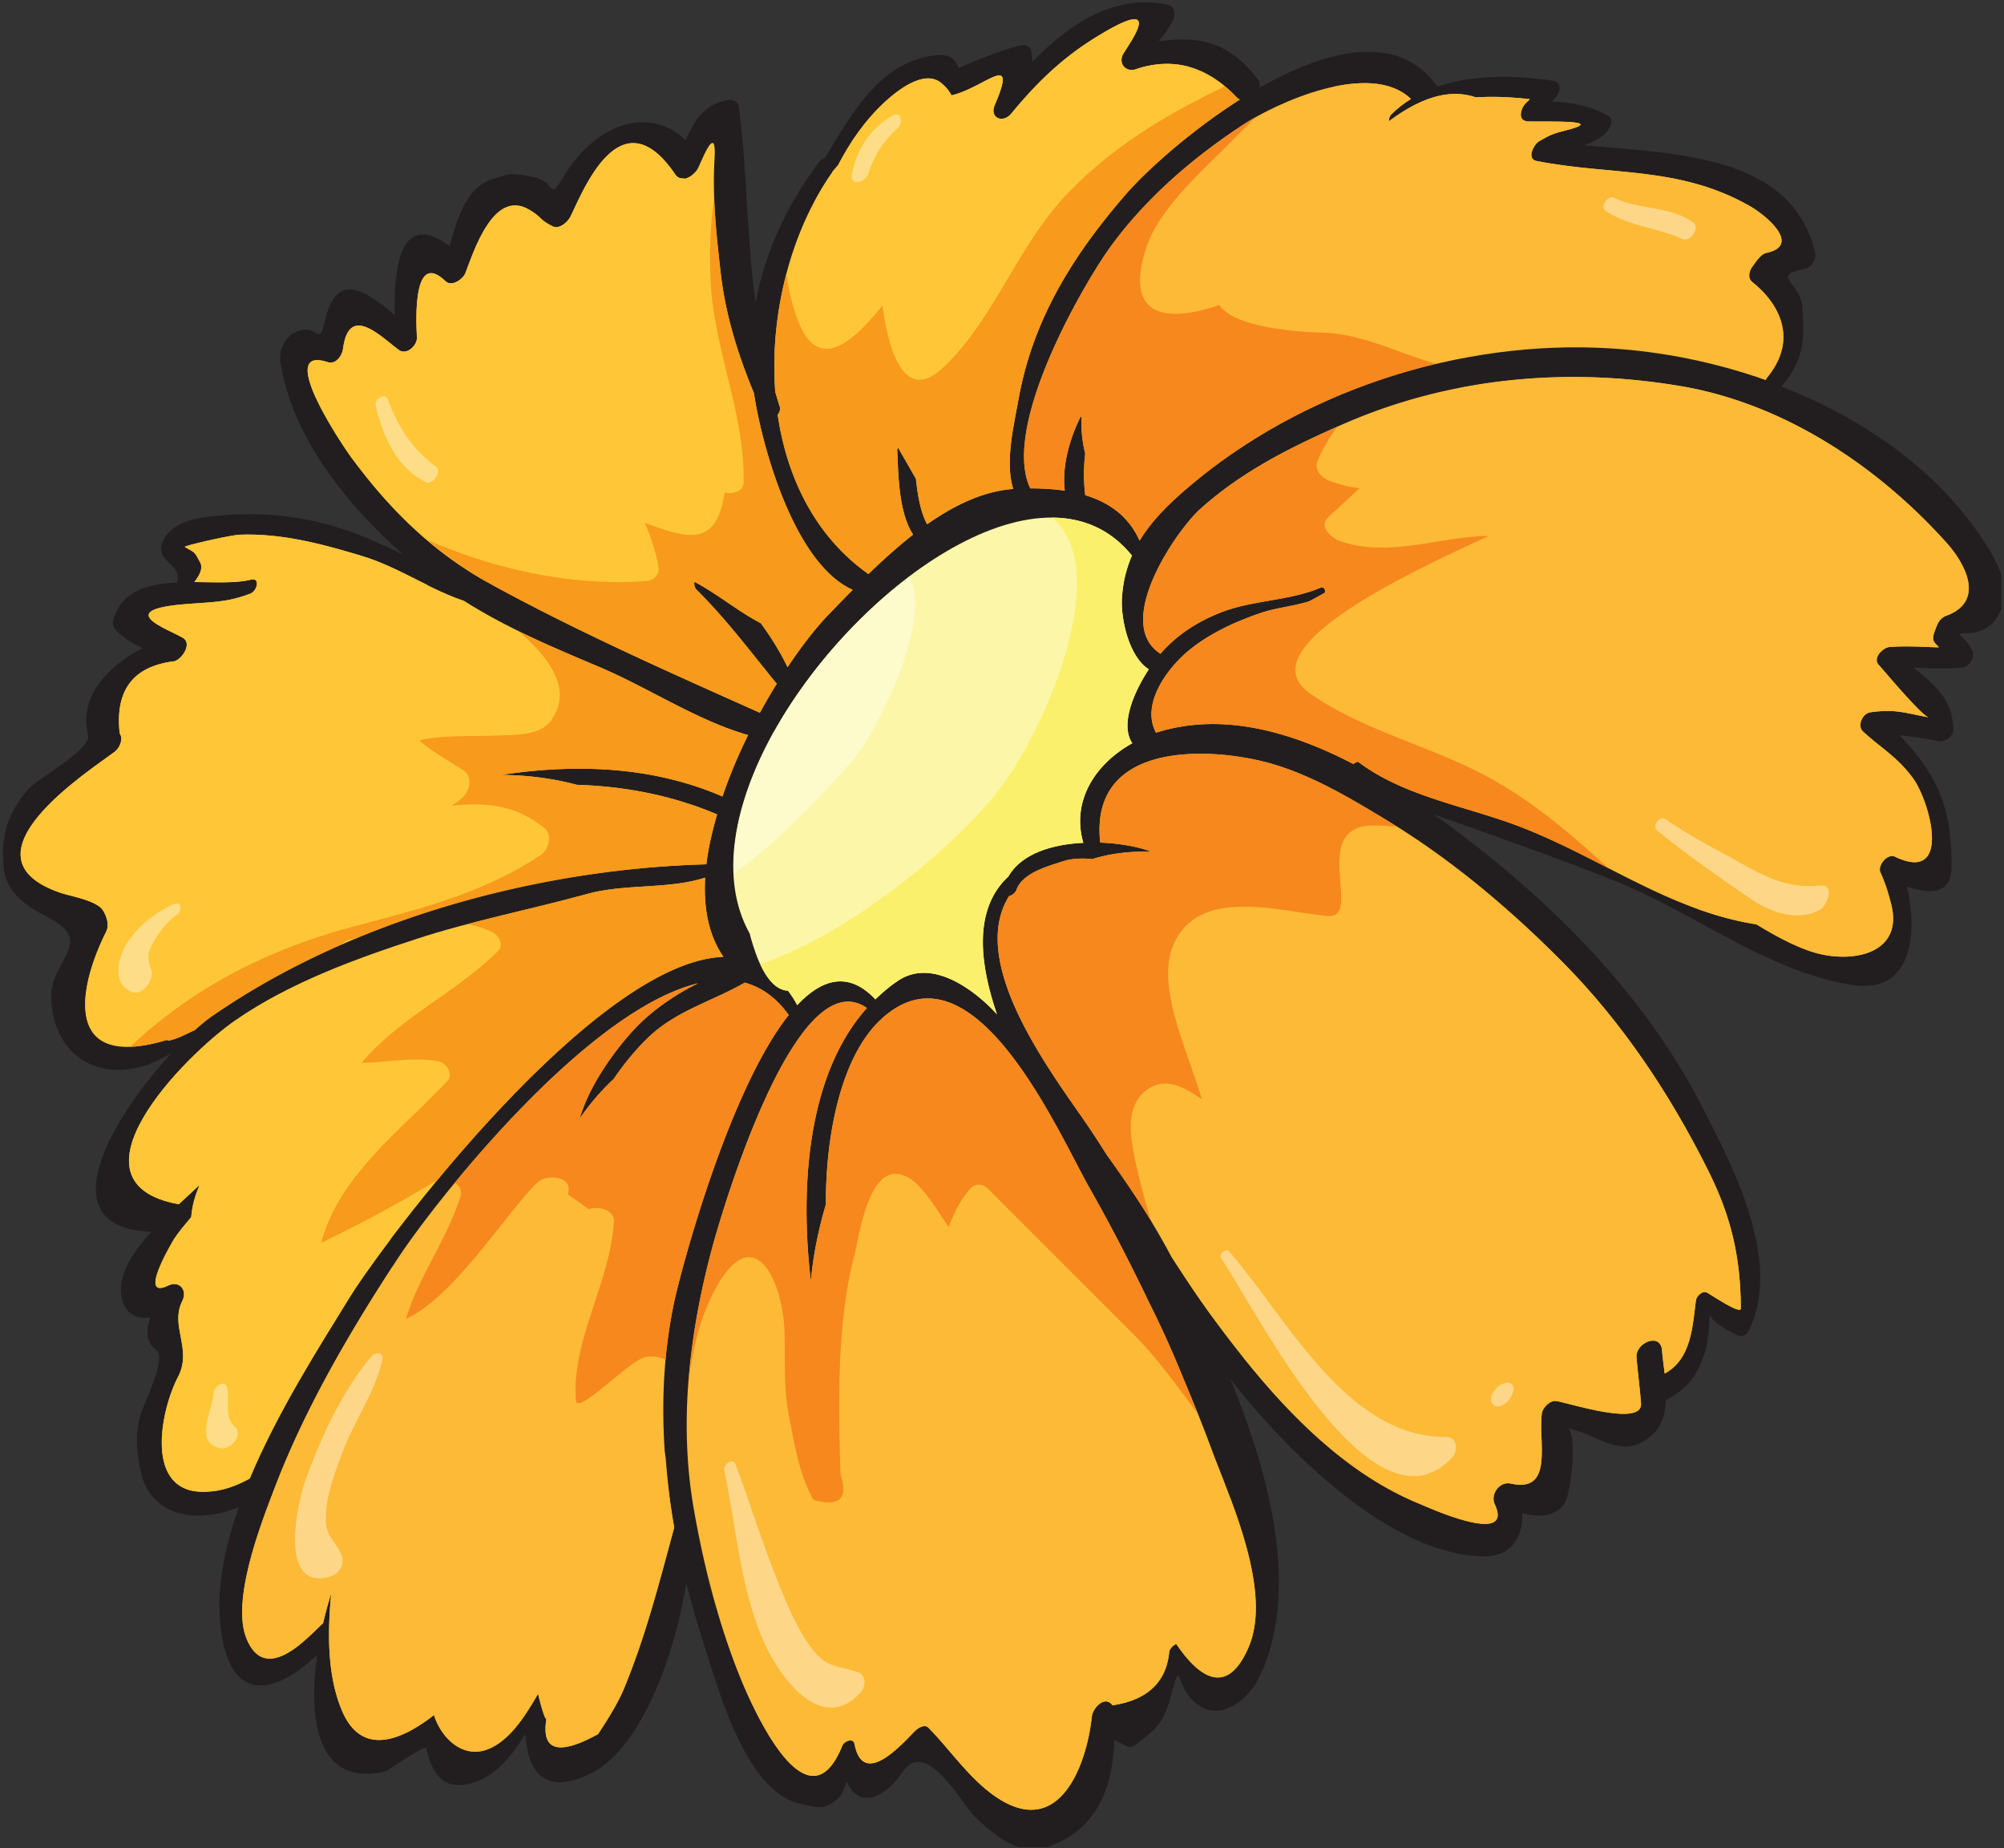
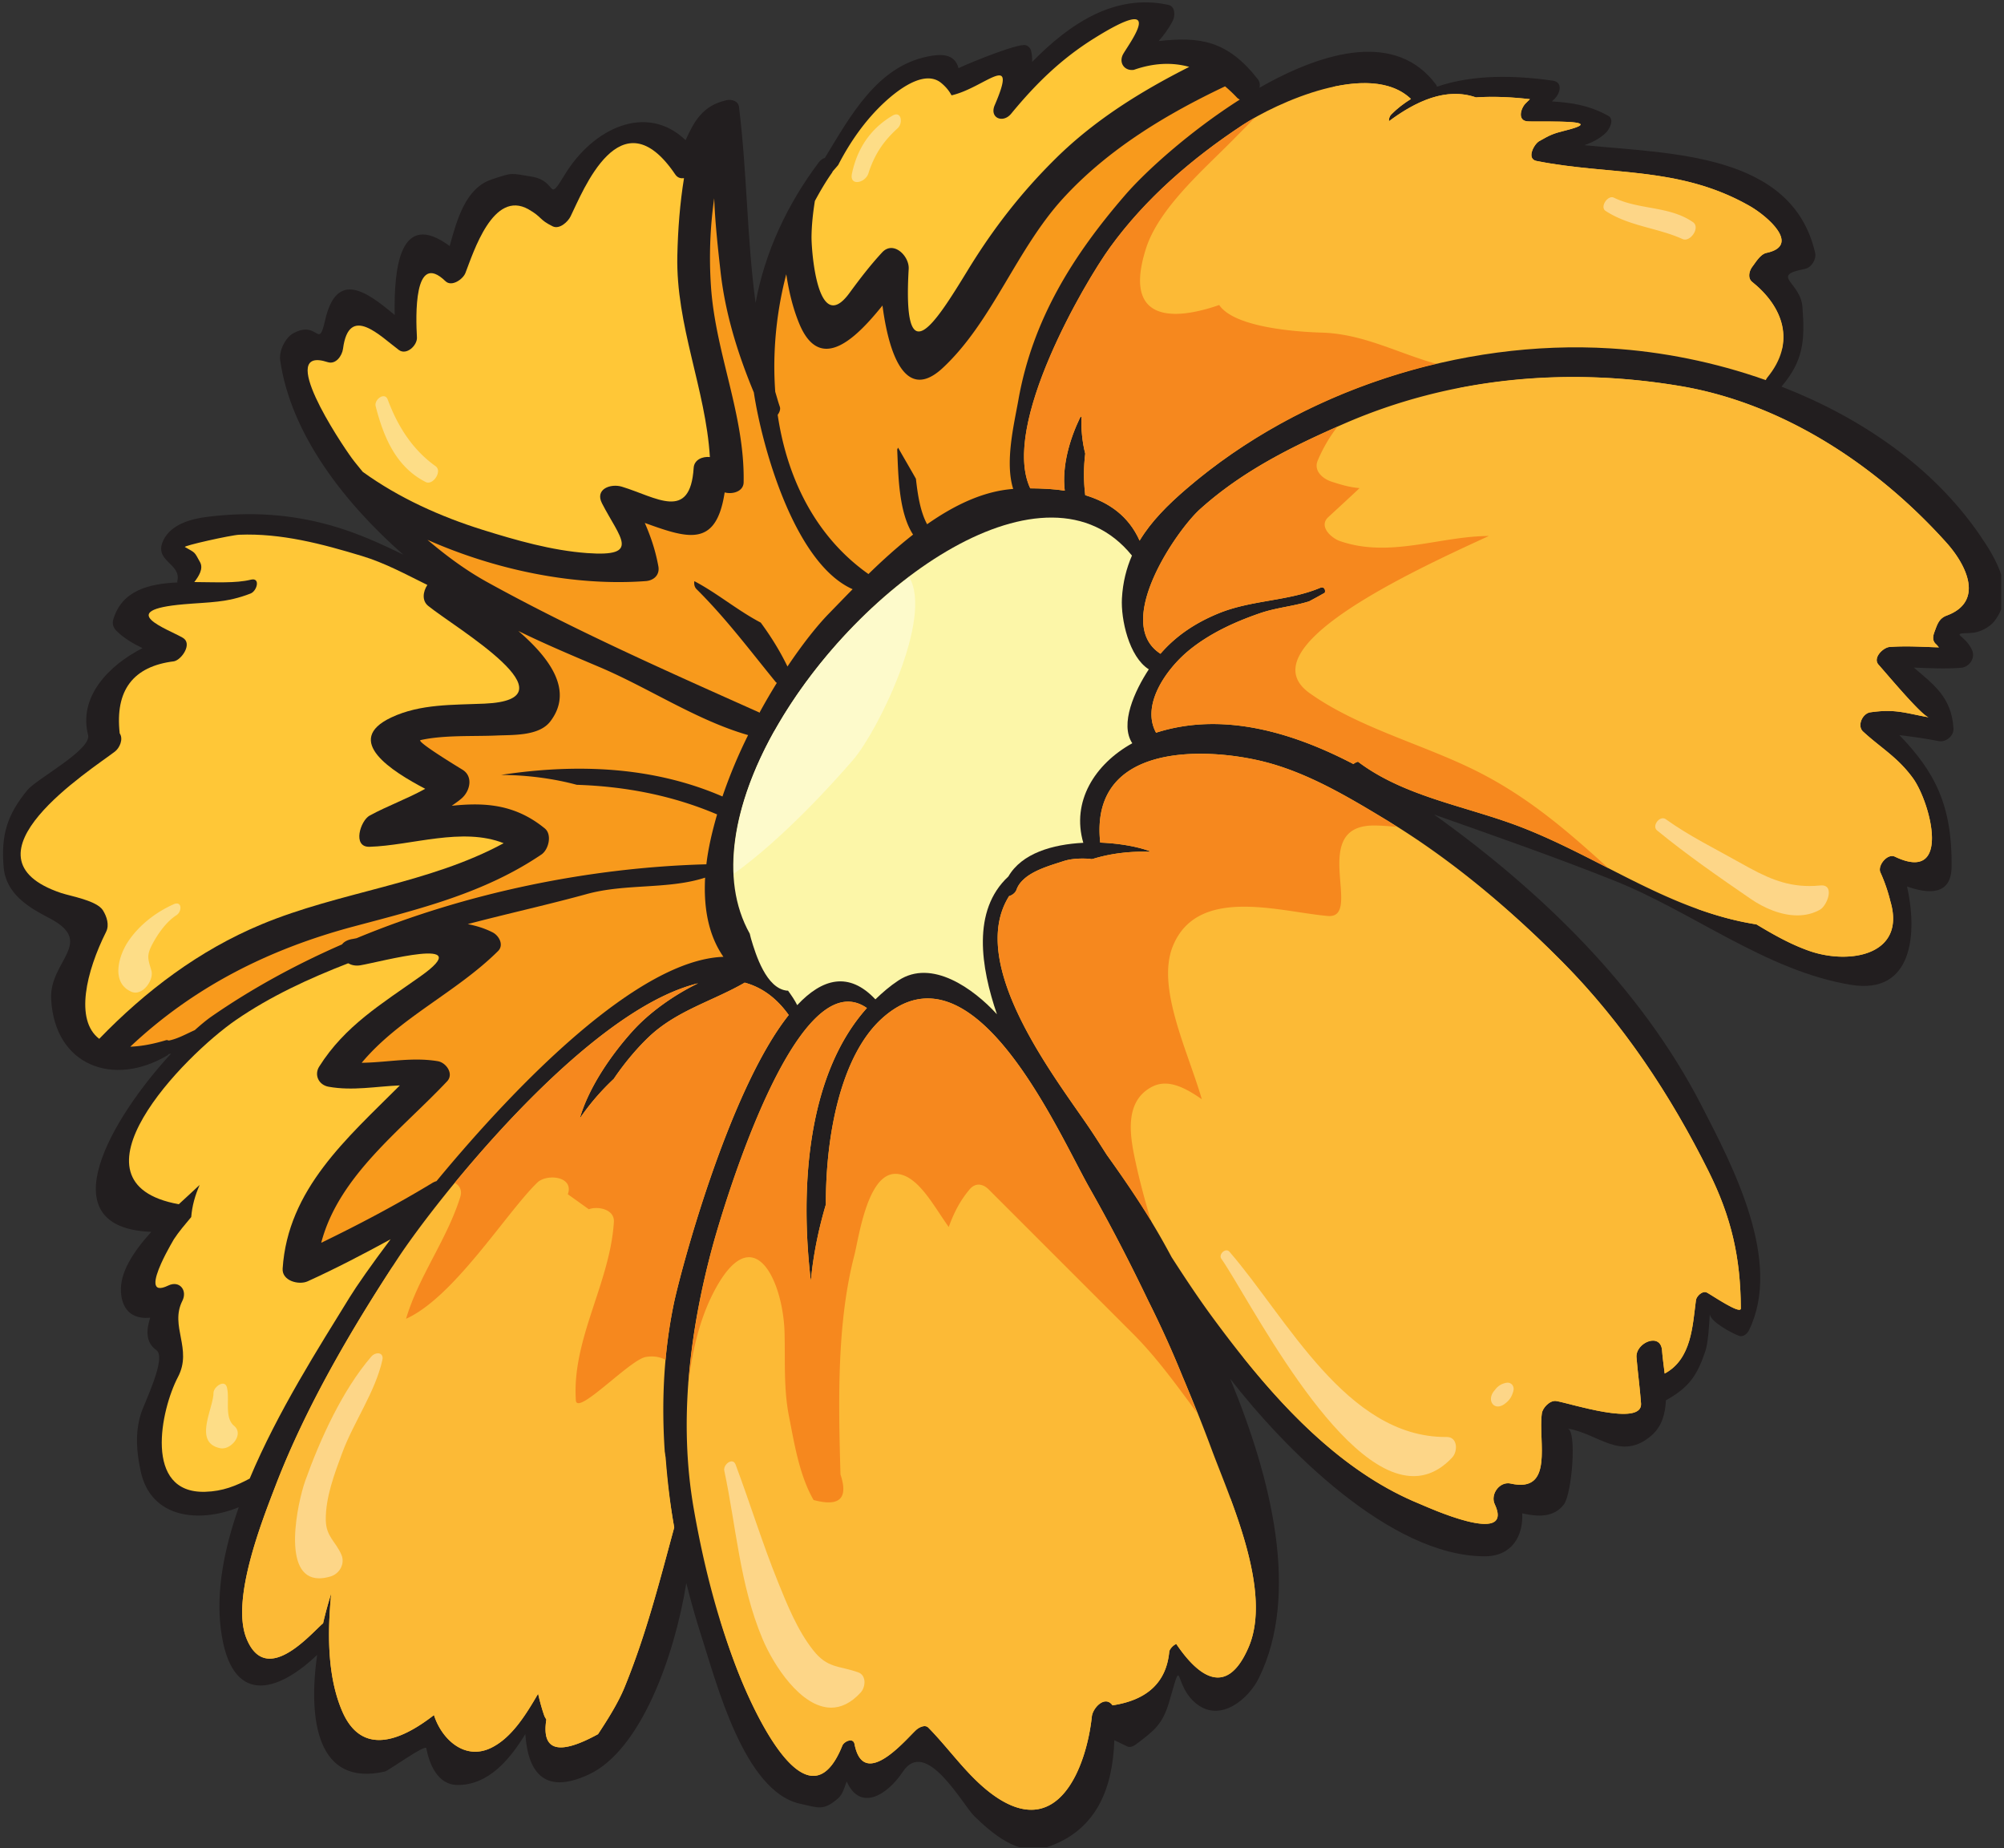
<svg xmlns="http://www.w3.org/2000/svg" xml:space="preserve" style="fill-rule:evenodd;clip-rule:evenodd;stroke-linejoin:round;stroke-miterlimit:2" viewBox="0 0 526 485">
  <rect x="0" y="0" width="526" height="485" fill="#333333" stroke="none" />
  <path d="M0 0h525.268v484.762H0z" style="fill:none" />
  <clipPath id="a">
    <path d="M0 0h525.268v484.762H0z" />
  </clipPath>
  <g clip-path="url(#a)">
    <path d="M523.46 163.033c5.836-7.523.672-16.084-3.856-22.684-12.384-18.008-31.307-30.828-52.016-38.892 5.679-6.687 6.21-11.852 5.504-20.918-.514-6.599-8.647-8.167.627-9.961 1.778-.349 3.092-2.56 2.701-4.267-6.062-26.16-37.742-25.933-60.548-28.205 2.009-.74 3.961-1.647 5.651-3.283.896-.871 2.324-3.484.609-4.425-5.12-2.821-9.579-3.448-14.786-3.778.26-.262.513-.505.765-.767 1.42-1.429 2.143-4.302-.549-4.686-9.631-1.376-20.829-1.724-30.391 1.594-.078-.165-.087-.339-.199-.487-10.311-13.977-29.096-9.109-46.391.757.175-.784.088-1.567-.435-2.247-7.951-10.17-15.222-11.216-26.012-10.005 1.281-1.533 2.509-3.03 3.684-5.32.662-1.281.689-3.781-1.132-4.172-14.141-3.093-26.055 5.042-35.783 14.978.034-.968-.008-1.942-.278-2.96-.226-.846-1-1.551-1.916-1.49-3.866.27-17.146 5.991-17.12 6.088-1.035-4.068-4.998-3.701-8.124-3.066-13.264 2.69-20.231 15.544-26.962 26.613-.54.148-1.097.496-1.593 1.158-8.239 10.955-14.16 23.554-16.59 36.887-2.291-16.927-2.177-33.682-4.354-51.448-.201-1.585-1.993-2.038-3.275-1.75-6.303 1.403-8.481 5.564-10.745 10.484-10.249-9.814-24.313-3.144-31.725 9.084-4.677 7.715-1.768 1.636-8.602.505-5.758-.958-4.983-1.141-10.6.731-6.844 2.282-9.108 10.642-10.99 17.468-12.965-9.579-14.672 5.469-14.429 18.096-7.149-5.956-15.213-12.104-18.278 1.42-1.039 4.585-1.462 3.797-2.906 3.009-1.049-.572-2.637-1.144-5.393.343-2.177 1.166-3.832 4.702-3.483 7.107 2.812 19.532 16.999 37.549 32.317 51.03-5.958-2.926-12.037-5.696-18.888-7.646-10.773-3.066-21.424-3.667-32.484-2.299-4.232.514-9.518 1.898-11.582 6.103-2.733 5.593 4.755 6.072 3.641 10.721-.044.174.043.244.034.401-7.611.347-14.586 2.108-16.85 9.727-.322 1.097 0 2.108.775 2.899 2.011 2.046 4.407 3.379 6.896 4.617-8.821 4.475-16.85 12.748-14.28 22.78.983 3.858-13.542 11.547-15.92 14.456-5.363 6.513-6.966 11.878-6.236 20.29.611 6.932 6.472 10.467 11.907 13.28 12.408 6.418.024 11.208.556 21.292.915 17.521 16.406 23.182 30.557 14.735.114-.061.174-.227.279-.315.209-.034.426-.052.636-.111-15.501 16.797-32.726 45.761-5.19 46.77-4.642 5.138-8.326 10.66-7.96 15.867.375 5.382 3.745 7.08 7.681 6.654-1.037 3.169-1.28 6.478 1.611 8.525 2.813 1.992-3.239 13.977-4.092 16.797-1.516 5.035-1.107 9.823-.054 14.857 2.666 12.706 15.606 13.725 25.777 9.57-3.866 11.025-6.001 22.041-4.694 32.125 2.605 20.177 14.804 16.634 25.263 6.619-2.394 16.981-.069 34.692 17.775 30.618 1-.226 10.649-7.263 10.877-6.105.799 4.102 2.942 9.64 8.254 9.64 7.916 0 13.48-6.39 17.74-13.359.617 9.145 4.352 16.356 16.71 10.573 13.533-6.331 22.407-30.81 25.543-50.194 1.209 4.788 2.533 9.526 4.039 14.177 3.849 11.825 11.094 40.518 25.863 43.733 4.834 1.044 6.027 1.916 9.911-1.394 1.272-1.087 1.739-3.065 2.281-4.485 3.527 8.004 10.633 3.641 14.753-2.551 6.069-9.127 15.7 8.7 18.723 11.653 4.501 4.38 11.563 10.588 18.713 8.297 13.446-4.31 17.643-15.631 18.061-28.205.713.365 1.681.809 3.432 1.654.774.366 1.775-.191 2.359-.645 4.545-3.465 6.863-5.032 8.638-11.179 3.78-13.073.855-4.251 7.211.677 6.287 4.886 13.603-1.322 16.319-6.862 10.755-21.953 3.319-52.207-7.533-78.478 13.925 17.973 41.896 46.572 66.803 46.572 7.165 0 10.144-5.417 9.831-11.278 4.005.906 8.211 1.193 10.92-2.307 2.125-2.719 3.51-19.551.967-19.943 8.072 1.246 13.959 8.726 21.997 1.865 2.76-2.354 3.666-5.723 3.84-9.319l.157-.051c5.878-3.292 8.011-6.393 10.162-12.716.828-2.42 1.027-7.403 1.21-9.927-.138 1.986 5.808 5.147 7.672 5.826 1.037.375 2.143-.565 2.57-1.42 8.943-18.199-4.285-43.245-12.532-59.216-15.953-30.914-42.105-56.159-70.101-76.179 15.796 5.582 31.62 11.11 47.19 17.302 20.787 8.256 39.926 23.713 62.22 27.387 16.398 2.701 17.468-13.715 14.735-25.801 5.355 1.871 11.607 2.578 11.695-5.183.191-16.066-4.389-24.904-13.69-34.535 3.458.39 6.898.887 10.321 1.566 1.854.331 3.996-1.341 3.865-3.353-.522-8.194-5.181-11.442-10.397-15.944 4.084.14 8.107.384 12.356.053 2.221-.175 3.841-2.561 2.919-4.634-1.864-4.198-6.219-4.336-.27-4.511 2.107-.07 4.798-1.384 6.111-3.074Z" style="fill:#221e1f;fill-rule:nonzero" />
    <path d="M370.345 25.975c-1.839 1.149-3.58 2.455-5.149 4.049-.53.549-.661 1.193-.627 1.785 7.072-5.26 15.032-8.951 22.817-6.253 4.737-.313 9.552-.06 14.177.471-.375.366-.749.732-1.115 1.097-1.307 1.306-2.246 4.563.549 4.728.67.04 2.004.038 3.591.035 6.024-.01 15.687-.019 6.459 2.317-3.528.888-4.059 1.158-7.028 2.831-1.376.765-3.465 4.667-.705 5.208 19.567 3.866 37.418 1.305 55.845 11.764 4.946 2.813 13.533 10.431 4.511 12.356-1.646.348-2.864 2.525-3.709 3.605-.854 1.097-1.316 3.013-.053 4.023 7.987 6.402 11.688 15.718 3.954 25.099-.182.225-.279.451-.392.661-13.368-4.738-27.362-7.507-40.764-8.325-39.326-2.421-81.229 11.068-111.169 36.749-5.139 4.406-9.405 8.708-12.418 13.706-2.918-6.514-8.099-10.057-14.273-11.931-.462-3.884-.427-7.384 0-10.902-.801-3.135-1.106-6.453-.985-9.814-.121.13-.295.218-.373.373-2.708 5.61-4.8 12.682-4.014 19.161-2.926-.455-5.983-.593-9.057-.611-7.76-16.432 14.236-53.991 20.97-63.274 9.291-12.836 21.569-23.373 34.719-32.046 8.768-5.782 33.466-17.19 44.239-6.862Z" style="fill:#fcba36;fill-rule:nonzero" />
    <path d="M297.194 195.055c-9.866 5.476-16.014 15.29-12.854 26.125-8.099.399-16.162 2.768-19.662 8.829-9.667 8.952-7.194 23.913-3.004 36.167-6.079-6.654-17.078-14.667-25.865-8.867-2.21 1.455-4.18 3.162-6.042 4.955-6.986-7.437-13.987-5.452-20.519 1.516-.739-1.464-1.575-2.639-2.419-3.814l-.236.016c-5.467-.54-8.239-9.456-9.482-13.68-.131-.435-.193-.845-.314-1.262-8.134-14.542-4.119-34.188 6.234-52.843.131-.191.245-.383.349-.582 22.014-39.1 71.46-73.385 93.727-45.815-1.445 3.345-2.395 7.001-2.629 11.233-.306 5.496 1.854 15.335 7.053 18.619-3.718 5.669-7.68 14.333-4.337 19.403Z" style="fill:#fcf6a8;fill-rule:nonzero" />
    <path d="M201.938 194.216Zm1.476-2.661Z" style="fill:#7b7a7a;fill-rule:nonzero" />
    <path d="M192.624 229.295c-.509-10.97 3.028-23.172 9.314-35.079.356-.674.72-1.347 1.093-2.019.131-.191.245-.383.349-.582l.034-.06c.244-.434.493-.869.745-1.302 8.607-14.812 21.112-28.738 34.454-38.837 6.462 10.617-8.219 40.495-14.674 47.967-4.631 5.381-18.025 20.377-31.315 29.912Z" style="fill:#fdfacb;fill-rule:nonzero" />
    <path d="m261.674 266.176-.233-.254.233.254Zm-52.426-2.396c-.739-1.464-1.575-2.639-2.419-3.814l-.236.016.236-.016c.844 1.175 1.68 2.35 2.419 3.814l.034-.036a1.124 1.124 0 0 1-.034.036Zm.05-.052.036-.038-.036.038Zm.036-.039c3.628-3.843 7.4-6.146 11.233-6.148-3.832.003-7.605 2.305-11.233 6.148Zm20.433-1.425c1.862-1.793 3.832-3.5 6.042-4.955l.064-.042-.064.042c-2.21 1.455-4.18 3.162-6.042 4.955Zm-.029-.031a.387.387 0 0 1-.02-.021l.02.021Zm-.042-.045-.002-.001.002.001Zm-24.306-2.469-.006-.002.006.002Zm15.185-2.178h-.003.003Zm15.321-.289c2.102-1.364 4.327-1.942 6.582-1.942-2.254 0-4.481.579-6.582 1.942Zm6.591-1.942h-.007.007Z" style="fill:#221d14;fill-rule:nonzero" />
-     <path d="m261.674 266.176-.233-.254c-4.621-4.981-11.921-10.609-18.954-10.612h-.009c-2.255 0-4.48.578-6.582 1.942l-.023.015-.064.042c-2.21 1.455-4.18 3.162-6.042 4.955l-.029-.031a.48.48 0 0 1-.042-.045l-.002-.001c-3.051-3.22-6.103-4.645-9.119-4.646h-.008c-3.833.002-7.605 2.305-11.233 6.148v.001l-.036.038-.016.016a1.124 1.124 0 0 1-.034.036c-.739-1.464-1.575-2.639-2.419-3.814l-.236.016a5.247 5.247 0 0 1-1.202-.263h-.001l-.006-.002c-2.567-.889-4.449-3.692-5.826-6.674 24.984-8.613 51.247-31.516 61.88-44.77 12.994-16.197 31.131-59.121 14.63-72.435 8.151.025 15.448 3.048 21.039 9.962-1.445 3.345-2.395 7.001-2.629 11.233a18.95 18.95 0 0 0-.029 1.061c0 5.621 2.203 14.476 7.082 17.558-2.734 4.169-5.6 9.957-5.597 14.745.002 1.723.375 3.316 1.26 4.658-8.094 4.492-13.685 11.903-13.689 20.402 0 1.862.267 3.776.835 5.723-8.099.399-16.162 2.768-19.662 8.829-4.928 4.563-6.701 10.688-6.7 17.22.001 6.282 1.642 12.94 3.696 18.947Z" style="fill:#fbf06b;fill-rule:nonzero" />
-     <path d="M218.393 45.316c.078-.113.105-.218.167-.341.46-.521.948-1.088 1.435-1.654 3.188-6.2 7.22-11.886 12.105-16.424 3.118-2.891 10.397-8.874 14.952-5.119 1.227 1.01 2.089 2.09 2.699 3.239 8.631-1.942 17.652-12.087 11.338 2.577-1.454 3.379 2.169 4.851 4.304 2.256 6.434-7.819 13.052-14.316 21.673-19.715 19.306-12.088 9.683.731 7.794 3.952-1.35 2.292.235 4.608 2.743 4.242 10.094-3.536 19.089-1.14 26.988 7.193.251.296.54.453.827.609-13.01 8.274-24.558 18.672-30.035 24.992-13.803 15.937-24.339 32.786-28.067 53.766-1.106 6.261-3.622 16.336-1.376 23.424-7.908.583-15.517 4.302-22.597 9.266-1.768-3.248-2.466-7.681-2.935-11.931-1.542-2.734-3.144-5.451-4.694-8.184-.061.208-.227.4-.218.592.288 5.746.235 16.25 4.163 22.241-4.138 3.239-8.073 6.792-11.712 10.353-13.934-9.848-21.38-25.201-23.827-41.791.506-.678.793-1.48.558-2.15-.461-1.299-.785-2.578-1.194-3.875-1.531-20.656 4.241-42.427 14.909-57.518Z" style="fill:#ffc737;fill-rule:nonzero" />
-     <path d="M92.358 120.249c-3.153-4.301-19.985-29.659-6.366-25.219 2.169.715 3.806-1.688 4.041-3.5 1.559-11.895 9.771-3.309 14.656.313 2.012 1.49 4.868-1.2 4.746-3.299-.297-5.339-.897-22.861 7.481-14.761 1.645 1.602 4.624-.522 5.251-2.152 2.106-5.425 7.272-21.969 16.563-16.693 3.605 2.056 2.699 2.674 6.339 4.459 1.785.871 3.989-1.185 4.685-2.595 3.223-6.532 13.141-32.204 27.483-11.024 1.725 2.524 4.904.313 5.957-1.619.801-1.465 4.955-12.541 4.354-2.44-.6 10.049.488 19.821 1.602 29.8 1.238 10.972 4.52 21.508 8.735 31.645 2.098 13.959 10.564 44.813 25.925 51.622-2.17 2.212-4.258 4.373-6.174 6.341-3.267 3.343-7.081 8.219-10.929 13.95-1.942-4.041-4.337-7.882-7.011-11.52-6.052-3.161-11.459-7.751-17.424-10.877-.123.765.007 1.541.6 2.124 7.707 7.646 14.012 16.076 20.838 24.444l.218.106a162.968 162.968 0 0 0-4.484 7.688c-23.887-10.677-48.757-21.675-71.556-34.275-14.334-7.916-25.933-19.385-35.53-32.518ZM44.323 273.071c-.252-.043-.418-.191-.793-.079-26.577 7.935-23.477-12.87-15.683-28.448.906-1.803.174-4.032-.836-5.651-1.611-2.571-8.483-3.711-10.938-4.53-28.293-9.493 8.004-32.437 14.09-37.131 1.271-.976 2.264-3.31 1.254-4.773-1.262-11.286 3.501-17.591 14.273-18.915 2.012-.435 4.894-4.649 2.299-6.165-3.953-2.317-18.2-7.21.297-8.804 6.723-.584 11.241-.374 17.486-2.821 1.706-.672 2.657-4.277.052-3.623-3.902.967-9.336.644-14.823.618 1.168-1.516 2.457-3.518 1.499-5.234-1.568-2.812-1.08-2.316-3.962-3.961-.54-.314 12.086-3.135 14.255-3.223 11.025-.443 21.736 2.403 32.203 5.574 9.388 2.821 17.626 8.691 26.762 11.738 11.138 7.123 23.607 12.331 35.678 17.451 12.854 5.452 25.48 13.961 38.925 17.817a131.445 131.445 0 0 0-6.732 16.11c-18.295-7.933-38.403-8.655-58.127-5.659 7.018.042 13.828.966 19.889 2.595 12.549.409 24.959 2.717 36.829 7.775-1.281 4.434-2.326 8.84-2.814 13.088-44.115 1.186-93.074 14.44-129.859 39.92-1.314.907-2.83 2.178-4.422 3.597-2.247 1.001-4.452 2.272-6.802 2.734Z" style="fill:#ffc737;fill-rule:nonzero" />
-     <path d="M53.85 391.494c-16.258.489-11.661-21.508-7.141-30.121 3.893-7.41-2.221-13.297 1.158-19.994 1.394-2.76-.767-5.426-3.675-4.024-4.694 2.275-3.706-1.737-1.909-5.749 1.532-3.422 3.654-6.844 3.337-6.364 1.367-2.071 2.986-3.953 4.572-5.851.227-2.891 1.002-5.697 2.222-8.44-1.656 1.561-3.494 3.241-5.487 5.078-31.09-5.626 1.271-38.908 14.995-48.347 14.264-9.807 30.941-15.911 47.261-21.241 14.69-4.798 29.895-7.707 44.769-11.799 10.293-2.838 21.362-1.167 31.123-4.32-.427 7.873.853 15.101 4.806 20.779-33.857 1.157-89.102 74.7-98.124 89.38-7.915 12.872-18.862 29.966-26.22 47.548-3.588 1.916-7.106 3.344-11.687 3.465Z" style="fill:#ffc737;fill-rule:nonzero" />
    <path d="M176.968 400.848c-3.884 14.282-7.359 28.068-13.045 41.966-1.697 4.153-4.547 8.629-6.958 12.286-10.363 5.679-14.848 4.363-13.567-3.814-.167-.356-.419-.68-.55-1.062-.634-1.812-1.158-3.753-1.61-5.73-3.118 5.329-6.862 11.539-12.331 14.193-6.941 3.38-12.976-2.246-15.005-8.602-9.134 7.114-19.124 10.624-24.121-1.099-3.911-9.177-3.823-20.549-2.857-30.783a105.002 105.002 0 0 0-2.133 7.838l-.175.113c-3.447 3.065-14.926 16.477-19.968 3.709-4.015-10.179 4.136-30.749 7.62-39.83 7.96-20.762 19.942-41.218 32.125-59.756 9.876-15.022 49.245-65.06 78.836-72.227-6.619 3.222-12.922 7.802-17.199 12.557-5.218 5.783-11.417 14.44-13.855 22.92 2.578-3.797 5.617-7.299 8.91-10.38 2.986-4.424 6.479-8.464 9.465-11.25 7.254-6.758 16.616-9.214 24.924-14.022 4.344 1.185 8.264 3.885 11.547 8.5-15.885 19.994-28.468 67.576-30.175 75.813-3.979 19.246-3.353 39.24.122 58.66Z" style="fill:#fcba36;fill-rule:nonzero" />
    <path d="M327.716 432.303c-5.641 13.079-13.009 7.941-18.974-.88-.837.356-1.62 1.228-1.83 1.925-.722 8.063-5.695 12.783-14.899 14.184-2.003-2.76-5.199.706-5.433 2.953-1.369 12.889-8.779 33.318-26.318 20.256-6.383-4.755-11.025-11.696-16.597-17.356-.81-.828-2.204-.156-2.926.383-1.968 1.462-13.97 16.729-16.451 3.927-.349-1.81-2.761-.679-3.204.437-8.848 21.988-22.677-7.761-26.882-18.185-5.696-14.124-9.511-29.068-12.113-44.019-4.032-23.077-1.054-46.842 5.042-69.204 1.637-5.975 21.404-75.422 40.406-62.186-15.84 17.687-17.565 47.678-14.708 71.659.6-6.722 1.993-13.55 3.944-20.125-.069-18.375 4.023-39.152 14.744-48.818 24.008-21.64 46.179 29.93 54.496 44.578 5.46 9.613 10.564 19.506 15.378 29.538a214.6 214.6 0 0 1 1.951 3.971c.051.106.095.21.148.305a267.802 267.802 0 0 1 6.844 15.457c2.701 6.348 5.279 12.751 7.664 19.184 4.859 13.107 16.093 37.237 9.718 52.016ZM410.21 252.563c15.771 15.937 28.293 34.833 38.247 54.828 5.974 12 8.412 22.607 8.465 35.982.008 1.76-7.812-3.623-8.927-4.171-1.141-.566-2.707.966-2.848 2.003-.896 6.592-1.106 15.457-8.212 19.254-.26-2.16-.556-4.241-.686-6.043-.358-4.902-7.028-2.012-6.706 1.811.331 3.988.889 8.098 1.184 12.061.47 6.296-18.898-.114-22.285-.618-1.61-.244-3.543 1.775-3.744 3.256-1.002 7.368 3.275 20.97-8.159 18.41-2.919-.662-5.426 2.803-4.208 5.415 5.297 11.322-17.937.628-19.829-.138-22.649-9.284-40.065-29.643-54.139-48.749-3.813-5.173-7.357-10.538-10.841-15.936-.6-1.115-1.211-2.246-1.795-3.291-4.484-8.1-9.734-15.903-15.229-23.582-1.523-2.369-3.031-4.772-4.616-7.107-8.76-12.966-32.308-42.861-21.022-60.774.81-.253 1.656-.837 1.959-1.716.376-1.071 1.072-1.968 1.934-2.743l.234-.217c2.753-2.335 7.194-3.536 10.051-4.476 2.255-.742 4.668-.785 7.106-.645.191.155.425.052.644.052 4.737-1.481 10.006-2.081 15.03-1.882-.103-.069-.096-.192-.227-.243-3.239-1.167-7.888-1.987-12.809-2.177-2.9-26.786 28.694-24.932 43.332-21.145 11.391 2.944 21.841 9.215 31.794 15.222 17.016 10.294 32.369 23.27 46.302 37.359Z" style="fill:#fcba36;fill-rule:nonzero" />
    <path d="M510.956 161.544c-2.046.758-2.473 2.335-3.204 4.285-.427 1.124-.609 2.308.383 3.205.297.243.505.591.793.853-4.268-.121-8.474-.427-12.923-.104-1.717.121-4.538 2.856-2.936 4.65 2.291 2.56 11.409 13.498 13.202 13.82-6.252-1.123-8.795-2.273-15.378-1.315-2.073.314-3.519 3.553-1.881 5.05 4.684 4.311 9.03 6.688 13.036 12.157 4.623 6.288 10.362 27.867-4.677 20.673-1.95-.93-4.562 2.247-3.84 4.06a43.45 43.45 0 0 1 2.639 7.627c4.205 14.142-10.686 16.72-21.214 13.063-4.79-1.664-9.388-4.232-13.933-6.984-22.564-3.51-40.31-17.111-61.35-25.359-14.465-5.668-30.818-7.959-43.228-17.329a3.508 3.508 0 0 0-1.218.61c-16.259-8.483-34.529-13.76-51.79-8.221-4.005-7.324 2.718-16.764 8.658-21.631 5.416-4.433 12.061-7.473 18.626-9.727 4.259-1.464 8.657-1.795 12.879-3.109 1.395-.732 2.77-1.49 4.128-2.263.227-.829-.174-1.727-1.323-1.247-8.351 3.474-17.896 3.127-26.491 6.627-5.939 2.421-11.172 5.817-15.318 10.633-12.592-8.126 4.302-32.472 10.373-37.934 11.145-10.039 24.181-16.493 37.776-22.424 27.901-12.173 58.388-14.926 88.31-9.892 27.126 4.564 51.735 20.952 69.813 41.069 5.426 6.043 9.92 15.517.088 19.157ZM370.345 25.975c-4.861-4.659-12.558-4.878-20.353-3.196-8.56 7.837-16.667 16.214-24.617 24.557-5.513 5.783-11.967 11.582-15.798 18.653-8.289 15.308 14.473 2.743 15.667 2.133 3.988-2.019 6.775 5.294 4.023 7.837-1.699 1.568 19.777 2.612 23.53 2.874 8.864.618 14.725 5.669 23.372 7.795 12.496 3.071 25.801 2.676 38.955 2.281 6.343-.19 12.651-.381 18.816-.182 11.408.365 22.598 1.261 33.772 2.803 1.496-6.663-1.986-12.88-7.804-17.539-1.263-1.01-.801-2.926.053-4.023.845-1.08 2.063-3.257 3.709-3.605 9.022-1.925.435-9.543-4.511-12.356-18.427-10.459-36.278-7.898-55.845-11.764-2.76-.541-.671-4.443.705-5.208 2.969-1.673 3.5-1.943 7.028-2.831 9.228-2.336-.435-2.327-6.459-2.317-1.587.003-2.921.005-3.591-.035-2.795-.165-1.856-3.422-.549-4.728.366-.365.74-.731 1.115-1.097-4.625-.531-9.44-.784-14.177-.471-7.785-2.698-15.745.993-22.817 6.253-.034-.592.097-1.236.627-1.785 1.569-1.594 3.31-2.9 5.149-4.049Z" style="fill:#fcba36;fill-rule:nonzero" />
    <path d="M299.119 141.881c-2.918-6.514-8.099-10.057-14.273-11.931 6.174 1.874 11.355 5.417 14.273 11.931 3.013-4.998 7.279-9.3 12.418-13.706 18.425-15.805 41.376-26.99 65.474-32.693l.099.027c-.862.27-1.777.428-2.621.723-23.164 5.879-45.179 16.704-62.952 31.943-5.139 4.406-9.405 8.708-12.418 13.706Z" style="fill:#24190e;fill-rule:nonzero" />
    <path d="M299.119 141.881c-2.918-6.514-8.099-10.057-14.273-11.931a46.15 46.15 0 0 1-.333-5.461 44.791 44.791 0 0 1 .333-5.441c-.688-2.694-1.01-5.524-1.011-8.399 0-.47.009-.942.026-1.415-.121.13-.295.218-.373.373-2.317 4.799-4.182 10.668-4.181 16.32 0 .955.053 1.904.167 2.841-2.926-.455-5.983-.593-9.057-.611-1.137-2.407-1.635-5.267-1.636-8.426-.007-18.403 16.859-46.925 22.606-54.848 9.291-12.836 21.569-23.373 34.719-32.046a61.893 61.893 0 0 1 3.318-2.003 1677.288 1677.288 0 0 1-6.488 6.567c-7.411 7.454-18.792 17.416-22.11 27.716-4.21 13.086.472 17.247 7.731 17.246 3.46 0 7.506-.945 11.453-2.32 3.919 5.827 19.871 7.037 26.96 7.247 10.902.319 20.031 5.442 30.041 8.192-24.098 5.703-47.049 16.888-65.474 32.693-5.139 4.406-9.405 8.708-12.418 13.706Z" style="fill:#f6881e;fill-rule:nonzero" />
    <path d="M218.56 44.975c-.062.123-.089.228-.167.341-1.637 2.316-3.109 4.825-4.51 7.427-.497 3.128-.846 6.261-.88 9.381-.036 3.438 1.515 26.253 9.908 14.838 2.754-3.753 5.479-7.325 8.641-10.738 2.96-3.178 7.157.975 6.957 4.354-1.629 27.981 6.679 14.761 15.598.183 6.599-10.789 14.01-20.316 23.015-29.198 10.18-10.05 22.31-17.592 35.024-24.009-4.563-1.271-9.404-1.019-14.543.775-2.508.366-4.093-1.95-2.743-4.242 1.889-3.221 11.512-16.04-7.794-3.952-8.621 5.399-15.239 11.896-21.673 19.715-2.135 2.595-5.758 1.123-4.304-2.256 6.314-14.664-2.707-4.519-11.338-2.577-.61-1.149-1.472-2.229-2.699-3.239-4.555-3.755-11.834 2.228-14.952 5.119-4.885 4.538-8.917 10.224-12.105 16.424a175.67 175.67 0 0 1-1.435 1.654Z" style="fill:#ffc737;fill-rule:nonzero" />
    <path d="M204.761 107.215c0-.174-.026-.344-.083-.506-.461-1.299-.785-2.578-1.194-3.875.409 1.297.733 2.576 1.194 3.875.057.162.083.332.083.506Zm-1.439-14.909.002-.042-.002.042Zm.003-.065.001-.021-.001.021Zm.002-.065.001-.003-.001.003Zm121.264-66.654Z" style="fill:#241a0e;fill-rule:nonzero" />
    <path d="M227.947 150.65c-13.934-9.848-21.38-25.201-23.827-41.791.383-.514.641-1.099.641-1.644 0-.174-.026-.344-.083-.506-.461-1.299-.785-2.578-1.194-3.875a91.195 91.195 0 0 1-.162-10.525v-.003l.002-.042.001-.023.001-.021.001-.044.001-.003a96.522 96.522 0 0 1 3.048-20.211c.662 4.302 1.628 8.577 3.327 12.774 1.986 4.909 4.5 6.789 7.223 6.788 4.834 0 10.331-5.924 14.703-11.35 1.175 9.014 3.916 19.472 9.753 19.47 1.743 0 3.763-.933 6.097-3.115 13.053-12.182 19.271-31.106 31.654-44.586 11.679-12.723 26.797-21.884 42.418-29.286.572.48 1.142.987 1.707 1.525.448.428.892.875 1.333 1.34.251.296.54.453.827.609-13.01 8.274-24.558 18.672-30.035 24.992-13.803 15.937-24.339 32.786-28.067 53.766-.784 4.439-2.277 10.795-2.279 16.645-.001 2.401.25 4.717.903 6.779-7.908.583-15.517 4.302-22.597 9.266-1.768-3.248-2.466-7.681-2.935-11.931-1.542-2.734-3.144-5.451-4.694-8.184-.06.203-.219.391-.218.578v.014c.288 5.746.235 16.25 4.163 22.241-4.138 3.239-8.073 6.792-11.712 10.353Z" style="fill:#f89a1c;fill-rule:nonzero" />
    <path d="M199.444 187.042c-23.887-10.677-48.757-21.675-71.556-34.275l-.071-.04.071.04c22.799 12.6 47.669 23.598 71.556 34.275ZM189.132 71.357c-.724-6.488-1.434-12.887-1.671-19.335l.035-.244c.233 6.528.903 13.007 1.636 19.579Z" style="fill:#241a0e;fill-rule:nonzero" />
-     <path d="M199.444 187.042c-23.887-10.677-48.757-21.675-71.556-34.275a2.54 2.54 0 0 0-.071-.04c-5.65-3.128-10.766-6.936-15.612-11.054 16.002 7.077 33.726 11.082 50.18 11.081 2.394 0 4.764-.084 7.095-.257 2.15-.157 3.725-1.629 3.326-3.858-.767-4.233-2.003-7.821-3.562-11.408 4.775 1.724 8.847 3.155 12.129 3.155 4.527-.001 7.549-2.725 8.832-11.167.422.119.88.179 1.342.179 1.778 0 3.611-.899 3.638-2.836.331-17.624-7.367-33.751-8.568-51.316-.535-7.79-.25-15.579.844-23.224.237 6.448.947 12.847 1.671 19.335l.018.162c1.238 10.972 4.52 21.508 8.735 31.645 2.098 13.959 10.564 44.813 25.925 51.622-2.17 2.212-4.258 4.373-6.174 6.341-3.267 3.343-7.081 8.219-10.929 13.95-1.942-4.041-4.337-7.882-7.011-11.52-6.052-3.161-11.459-7.751-17.424-10.877-.028.17-.042.341-.042.51 0 .591.181 1.161.642 1.614 7.707 7.646 14.012 16.076 20.838 24.444l.218.106a162.968 162.968 0 0 0-4.484 7.688Z" style="fill:#f89a1c;fill-rule:nonzero" />
+     <path d="M199.444 187.042c-23.887-10.677-48.757-21.675-71.556-34.275a2.54 2.54 0 0 0-.071-.04c-5.65-3.128-10.766-6.936-15.612-11.054 16.002 7.077 33.726 11.082 50.18 11.081 2.394 0 4.764-.084 7.095-.257 2.15-.157 3.725-1.629 3.326-3.858-.767-4.233-2.003-7.821-3.562-11.408 4.775 1.724 8.847 3.155 12.129 3.155 4.527-.001 7.549-2.725 8.832-11.167.422.119.88.179 1.342.179 1.778 0 3.611-.899 3.638-2.836.331-17.624-7.367-33.751-8.568-51.316-.535-7.79-.25-15.579.844-23.224.237 6.448.947 12.847 1.671 19.335c1.238 10.972 4.52 21.508 8.735 31.645 2.098 13.959 10.564 44.813 25.925 51.622-2.17 2.212-4.258 4.373-6.174 6.341-3.267 3.343-7.081 8.219-10.929 13.95-1.942-4.041-4.337-7.882-7.011-11.52-6.052-3.161-11.459-7.751-17.424-10.877-.028.17-.042.341-.042.51 0 .591.181 1.161.642 1.614 7.707 7.646 14.012 16.076 20.838 24.444l.218.106a162.968 162.968 0 0 0-4.484 7.688Z" style="fill:#f89a1c;fill-rule:nonzero" />
    <path d="M95.205 123.82c9.449 6.836 20.422 11.764 31.446 15.213 8.84 2.761 18.158 5.435 27.466 6.114 14.334 1.044 8.526-4.023 3.894-13.054-1.933-3.753 2.271-5.259 5.215-4.371 9.031 2.743 17.94 9.23 18.846-4.937.129-2.135 2.316-3.057 4.256-2.84-1.087-17.826-8.951-34.528-8.543-52.849.158-6.985.681-13.743 1.751-20.336-.845.097-1.672-.06-2.299-.982-14.342-21.18-24.26 4.492-27.483 11.024-.696 1.41-2.9 3.466-4.685 2.595-3.64-1.785-2.734-2.403-6.339-4.459-9.291-5.276-14.457 11.268-16.563 16.693-.627 1.63-3.606 3.754-5.251 2.152-8.378-8.1-7.778 9.422-7.481 14.761.122 2.099-2.734 4.789-4.746 3.299-4.885-3.622-13.097-12.208-14.656-.313-.235 1.812-1.872 4.215-4.041 3.5-13.619-4.44 3.213 20.918 6.366 25.219.897 1.237 1.907 2.37 2.847 3.571ZM27.847 244.544c-5.216 10.423-8.282 23.145-1.802 28.075 12.174-12.592 26.221-23.226 42.556-30.025 20.613-8.597 43.918-10.635 63.598-21.311-10.834-4.318-24.219.618-35.208.941-4.589.131-2.403-6.879.051-8.203 4.783-2.595 9.885-4.398 14.562-7.019-8.638-4.528-21.727-12.679-8.891-18.723 7.637-3.597 16.18-3.257 24.469-3.623 24.514-1.088-7.48-19.75-14.794-25.655-1.682-1.358-1.386-3.726-.218-5.493-5.609-2.761-11.155-5.792-17.174-7.603-10.467-3.171-21.178-6.017-32.203-5.574-2.169.088-14.795 2.909-14.255 3.223 2.882 1.645 2.394 1.149 3.962 3.961.958 1.716-.331 3.718-1.499 5.234 5.487.026 10.921.349 14.823-.618 2.605-.654 1.654 2.951-.052 3.623-6.245 2.447-10.763 2.237-17.486 2.821-18.497 1.594-4.25 6.487-.297 8.804 2.595 1.516-.287 5.73-2.299 6.165-10.772 1.324-15.535 7.629-14.273 18.915 1.01 1.463.017 3.797-1.254 4.773-6.086 4.694-42.383 27.638-14.09 37.131 2.455.819 9.327 1.959 10.938 4.53 1.01 1.619 1.742 3.848.836 5.651Z" style="fill:#ffc737;fill-rule:nonzero" />
    <path d="M42.924 273.17Zm1.399-.099c2.35-.462 4.555-1.733 6.802-2.734 1.592-1.419 3.108-2.69 4.422-3.597 10.541-7.301 22.084-13.6 34.224-18.898a2.58 2.58 0 0 0-.138.202c-12.062 5.286-23.599 11.435-34.086 18.696-1.314.907-2.83 2.178-4.422 3.597-2.247 1.001-4.452 2.272-6.802 2.734Zm-.06-.012Zm-.694-.078Zm.225-.03h-.005.005Zm49.812-26.74c29.123-12.085 61.388-18.528 91.434-19.381-29.791.846-61.678 7.33-90.611 19.21-.273.055-.548.113-.823.171Zm91.483-19.382.107-.003-.107.003Zm.164-.004.153-.005c.488-4.248 1.533-8.654 2.814-13.088-1.281 4.434-2.326 8.84-2.814 13.088l-.153.005Zm-53.751-23.463c6.834-1.038 13.712-1.63 20.547-1.63-6.833.001-13.714.592-20.547 1.63Zm20.557-1.63h-.006.006Zm5.08-26.764c-7.016-2.975-14.16-5.985-21.097-9.388l-.186-.16c7 3.444 14.194 6.54 21.283 9.548Z" style="fill:#241a0e;fill-rule:nonzero" />
    <path d="M34.195 274.683c16.555-15.572 36.14-25.55 58.65-31.551 17.33-4.615 34.268-8.726 49.281-18.896 1.873-1.271 2.838-5.224.871-6.827-5.985-4.899-12.075-6.301-18.383-6.301-1.989 0-4 .14-6.035.353.923-.679 1.88-1.281 2.743-2.082 2.107-1.967 2.866-5.644.088-7.375-.82-.506-12.367-7.49-11.017-7.785 6.244-1.367 13.585-.924 19.985-1.201 4.163-.194 11.086.207 14.064-3.695 6.189-8.09-.139-16.617-8.4-23.743 6.937 3.403 14.081 6.413 21.097 9.388l.297.126c12.854 5.452 25.48 13.961 38.925 17.817a131.445 131.445 0 0 0-6.732 16.11c-11.954-5.183-24.682-7.288-37.57-7.289h-.01c-6.835 0-13.713.592-20.547 1.63 7.018.042 13.828.966 19.889 2.595 12.549.409 24.959 2.717 36.829 7.775-1.281 4.434-2.326 8.84-2.814 13.088l-.153.005-.057.001-.107.003-.049.001c-30.046.853-62.311 7.296-91.434 19.381-.38.079-.76.156-1.144.222-1.313.223-2.19.747-2.691 1.409-12.14 5.298-23.683 11.597-34.224 18.898-1.314.907-2.83 2.178-4.422 3.597-2.247 1.001-4.452 2.272-6.802 2.734a.579.579 0 0 1-.114-.027c-.133-.038-.253-.092-.415-.093h-.012a.884.884 0 0 0-.213.03l-.039.011c-.204.061-.405.12-.606.178-3.406.976-6.269 1.43-8.729 1.513Z" style="fill:#f89a1c;fill-rule:nonzero" />
-     <path d="M114.569 309.966c21.524-26.028 53.015-58.069 75.277-58.864-22.264.8-53.706 32.817-75.229 58.849l-.048.015Zm36.041-74.425Z" style="fill:#241a0e;fill-rule:nonzero" />
    <path d="M84.311 326.148c4.59-17.556 20.909-29.503 33.04-42.374 1.846-1.96-.244-4.92-2.456-5.286-1.866-.311-3.713-.425-5.55-.425-4.844 0-9.611.792-14.409.843 9.876-11.826 24.791-18.41 35.792-29.32 1.609-1.603.234-4.05-1.413-4.895-2.193-1.115-4.37-1.742-6.547-2.177 9.254-2.44 18.598-4.533 27.842-6.973 1.115-.294 2.23-.593 3.342-.899 10.293-2.838 21.362-1.167 31.123-4.32a53.043 53.043 0 0 0-.078 2.83c.001 6.771 1.41 12.958 4.884 17.949l-.035.001c-22.262.795-53.753 32.836-75.277 58.864a4.715 4.715 0 0 0-1.075.465c-9.492 5.755-19.237 10.893-29.183 15.717Z" style="fill:#f89a1c;fill-rule:nonzero" />
    <path d="M80.768 336.25c-2.342 1.063-6.784-.121-6.584-3.309 1.358-20.847 16.851-34.18 30.774-48.096-6.226.243-12.33 1.49-18.713.348-2.612-.461-3.832-3.117-2.464-5.285 6.758-10.721 16.432-16.486 26.604-23.705 15.317-10.867-10.493-3.761-15.833-2.873-1.228.199-2.298-.043-3.169-.532-10.31 3.997-20.387 8.647-29.461 14.884-13.724 9.439-46.085 42.721-14.995 48.347 1.993-1.837 3.831-3.517 5.487-5.078-1.22 2.743-1.995 5.549-2.222 8.44-1.586 1.898-3.205 3.78-4.572 5.851.317-.48-1.805 2.942-3.337 6.364-1.797 4.012-2.785 8.024 1.909 5.749 2.908-1.402 5.069 1.264 3.675 4.024-3.379 6.697 2.735 12.584-1.158 19.994-4.52 8.613-9.117 30.61 7.141 30.121 4.581-.121 8.099-1.549 11.687-3.465 7.358-17.582 18.305-34.676 26.22-47.548 1.838-2.986 5.669-8.489 10.764-15.256-7.124 3.884-14.325 7.647-21.753 11.025Z" style="fill:#ffc737;fill-rule:nonzero" />
    <path d="m174.694 356.853-.006-.003c.446-4.92 1.156-9.815 2.158-14.662 1.707-8.237 14.29-55.819 30.175-75.813-15.885 19.994-28.468 67.576-30.175 75.813a130.845 130.845 0 0 0-2.152 14.665Zm-19.733-82.835c9.466-7.684 19.112-13.655 27.921-15.882-8.802 2.225-18.451 8.197-27.921 15.882Zm27.922-15.882.082-.021-.082.021Zm.087-.022a.374.374 0 0 1 .032-.008l-.032.008Zm.055-.014.029-.007-.029.007Zm.076-.019a.133.133 0 0 0 .019-.005l-.019.005Zm.056-.013Z" style="fill:#24190e;fill-rule:nonzero" />
    <path d="M151.837 368.236c-.41 0-.655-.231-.689-.758-1.063-16.128 9.003-30.792 9.979-46.824.153-2.517-2.364-3.634-4.62-3.634-.711 0-1.396.111-1.963.324l-5.503-3.936c1.071-2.998-1.443-4.397-4.064-4.397-1.512 0-3.059.466-3.974 1.358-8.159 7.95-21.858 30.078-34.425 35.722 3.328-11.208 10.686-20.673 14.222-31.935.575-1.819-.193-3.038-1.429-3.743 9.708-11.815 22.476-25.749 35.59-36.395 9.47-7.685 19.119-13.657 27.921-15.882h.001l.082-.021.005-.001.032-.008.023-.006.029-.007.047-.012.019-.005.037-.008a1.022 1.022 0 0 1 .072-.018c-6.619 3.222-12.922 7.802-17.199 12.557-5.218 5.783-11.417 14.44-13.855 22.92 2.578-3.797 5.617-7.299 8.91-10.38 2.986-4.424 6.479-8.464 9.465-11.25 7.254-6.758 16.616-9.214 24.924-14.022 4.344 1.185 8.264 3.885 11.547 8.5-15.885 19.994-28.468 67.576-30.175 75.813a130.674 130.674 0 0 0-2.158 14.662 7.76 7.76 0 0 0-3.604-.876c-.514 0-1.051.048-1.614.149-3.661.647-14.746 12.113-17.633 12.113Z" style="fill:#f6881e;fill-rule:nonzero" />
    <path d="M171.926 368.924c-2.291-9.467-9.597 4.633-12.557 8.316-2.474 3.074-6.863 5.242-10.851 4.205-15.614-4.066-1.776-40.337 2.516-55.714-4.781.81-8.742.338-10.702-2.229-10.963 13.288-24.271 30.896-39.535 30.975-1.777.009-4.686-1.516-4.32-3.702 1.141-6.731 3.805-12.723 6.723-18.627-11.765 18.053-23.234 37.803-30.932 57.885-3.484 9.081-11.635 29.651-7.62 39.83 5.042 12.768 16.521-.644 19.968-3.709l.175-.113a105.002 105.002 0 0 1 2.133-7.838c-.966 10.234-1.054 21.606 2.857 30.783 4.997 11.723 14.987 8.213 24.121 1.099 2.029 6.356 8.064 11.982 15.005 8.602 5.469-2.654 9.213-8.864 12.331-14.193.452 1.977.976 3.918 1.61 5.73.131.382.383.706.55 1.062-1.281 8.177 3.204 9.493 13.567 3.814 2.411-3.657 5.261-8.133 6.958-12.286 5.686-13.898 9.161-27.684 13.045-41.966-1.089-6.097-1.778-12.245-2.257-18.41-.896-4.51-1.697-9.03-2.785-13.514Z" style="fill:#fcba36;fill-rule:nonzero" />
    <path d="m186.938 327.434.012-.044-.012.044Zm.025-.092.141-.52-.141.52Zm.168-.618.026-.097-.026.097Zm.034-.124.016-.059-.016.059Zm.017-.064.02-.07-.02.07Zm.027-.095c1.918-6.923 18.291-63.563 35.373-63.576-17.081.021-33.455 56.653-35.373 63.576Zm98.779-14.652-.037-.066.037.066Zm-.055-.098-.022-.039.022.039Zm-.052-.092-.003-.005a.022.022 0 0 0 .003.005Zm-.018-.032-.009-.015.009.015Zm-.018-.032-.011-.02.011.02Zm-.041-.074-.035-.062.035.062Zm-54.287-44.207c4.066-3.665 8.078-5.23 11.981-5.23-3.901.001-7.916 1.566-11.981 5.23Zm11.988-5.23h-.006.006Z" style="fill:#24190e;fill-rule:nonzero" />
    <path d="M217.474 394.268c-1.083 0-2.394-.207-3.931-.621-3.728-6.471-5.034-14.753-6.462-22.006-1.427-7.229-.958-14.605-1.158-21.938-.248-9.134-3.855-19.769-9.333-19.769-2.602 0-5.625 2.398-8.911 8.494-3.884 7.209-5.956 15.691-6.992 24.713.888-12.076 3.12-24.077 6.251-35.707l.012-.044.013-.048.141-.52.027-.098.026-.097.008-.027.016-.059.001-.005.02-.07a.233.233 0 0 1 .007-.025c1.918-6.923 18.292-63.555 35.373-63.576h.009c1.647 0 3.299.526 4.946 1.673-11.911 13.299-15.841 33.556-15.843 52.984-.001 6.408.426 12.727 1.135 18.675.6-6.722 1.993-13.55 3.944-20.125l-.001-.431c-.004-18.268 4.108-38.797 14.745-48.387 4.065-3.664 8.08-5.229 11.981-5.23h.007c18.914.005 35.218 36.774 42.264 49.375l.035.062.03.054.011.02a.263.263 0 0 1 .009.017l.009.015.015.027a.022.022 0 0 0 .003.005l.03.053.022.039.018.032.037.066.025.043c5.46 9.613 10.564 19.506 15.378 29.538a214.6 214.6 0 0 1 1.951 3.971c.051.106.095.21.148.305a267.802 267.802 0 0 1 6.844 15.457c1.359 3.196 2.57 6.436 3.859 9.658-5.32-7.184-10.528-14.465-16.903-20.839-12.6-12.592-25.184-25.185-37.785-37.777-.797-.797-1.719-1.261-2.634-1.261-.824 0-1.642.377-2.356 1.227-2.717 3.222-4.215 6.409-5.495 9.883-3.97-5.486-8.195-13.89-13.967-13.941h-.034c-7.384 0-9.61 16.857-10.8 21.474-4.659 18.018-4.136 38.935-3.614 57.422 1.632 4.877.591 7.319-3.131 7.319Z" style="fill:#f6881e;fill-rule:nonzero" />
    <path d="M297.577 361.513c-7.193-7.185-14.368-14.368-21.553-21.552-5.215-5.209-17.224-24.978-22.328-9.354-.688 2.107-2.891 4.495-5.207 2.63-5.582-4.493-7.933-10.781-12.784-15.657-.845-.853-2.563 6.724-4.044 14.302-1.436 7.343-2.648 14.686-2.627 14.357a378.578 378.578 0 0 0-.87 15.718c-.714 16.206 1.968 33.814-3.814 49.228-.697 1.872-3.197 2.917-4.842 1.567-19.219-15.789-19.299-40.328-20.647-63.101-1.229-20.568-8.753 7.482-9.215 13.036-.444 5.225-.678 10.452-1.044 15.676-1.088 15.685.279 31.289.505 46.955 1.525 4.946 3.161 9.84 5.095 14.629 4.205 10.424 18.034 40.173 26.882 18.185.443-1.116 2.855-2.247 3.204-.437 2.481 12.802 14.483-2.465 16.451-3.927.722-.539 2.116-1.211 2.926-.383 5.572 5.66 10.214 12.601 16.597 17.356 17.539 13.062 24.949-7.367 26.318-20.256.234-2.247 3.43-5.713 5.433-2.953 9.204-1.401 14.177-6.121 14.899-14.184.21-.697.993-1.569 1.83-1.925 5.965 8.821 13.333 13.959 18.974.88 4.608-10.686.01-26.213-4.728-38.979-9.301-10.006-15.753-22.154-25.411-31.811Z" style="fill:#fcba36;fill-rule:nonzero" />
    <path d="M302.253 320.906a274.952 274.952 0 0 0-11.333-17.26c3.925 5.503 7.717 11.07 11.186 16.767l.147.493Zm-23.215-94.884c1.632-.537 3.347-.708 5.094-.708-1.747 0-3.462.171-5.094.708Zm7.371-.56h-.005.005Zm.009 0Zm.37-.033.056-.018a3.768 3.768 0 0 1-.056.018Zm-.629-.04-.009-.007a.055.055 0 0 1 .009.007Zm-.063-.015Zm1.014-.044c4.061-1.229 8.497-1.82 12.825-1.82-4.328.001-8.764.591-12.825 1.82Zm-2.968-.016h-.003.003Zm17.676-1.767c-.103-.069-.096-.192-.227-.243-3.239-1.167-7.888-1.987-12.809-2.177-1.998-18.451 12.371-23.313 26.291-23.314-13.919.002-28.289 4.864-26.291 23.314 4.921.19 9.57 1.01 12.809 2.177.131.051.124.174.227.243Zm0 0Zm-1.873-.037h-.002.002Zm32.134-23.537Zm-16.997-2.16h-.003.003Z" style="fill:#24190e;fill-rule:nonzero" />
    <path d="M302.106 320.413c-3.469-5.697-7.261-11.264-11.186-16.767l-.422-.591c-1.523-2.369-3.031-4.772-4.616-7.107-7.122-10.541-24.018-32.272-24.023-49.656-.002-3.999.891-7.768 3.001-11.118.81-.253 1.656-.837 1.959-1.716.376-1.071 1.072-1.968 1.934-2.743l.234-.217c2.753-2.335 7.194-3.536 10.051-4.476 1.632-.537 3.347-.708 5.094-.708h.01c.601 0 1.206.02 1.813.052l.106.006a.388.388 0 0 0 .035.002l.048.003.006.005a.4.4 0 0 0 .254.08h.014c.057 0 .116-.008.174-.016.066-.008.132-.017.196-.017l.056-.018.266-.081c4.061-1.229 8.497-1.819 12.825-1.82h.01a47.812 47.812 0 0 1 1.873.037c-.103-.069-.096-.192-.227-.243-3.239-1.167-7.888-1.987-12.809-2.177-1.998-18.45 12.372-23.312 26.291-23.314h.009c6.248.001 12.408.98 16.953 2.149a1.747 1.747 0 0 0 .079.02c11.391 2.944 21.841 9.215 31.794 15.222.923.558 1.785 1.202 2.699 1.778-1.961-.142-3.905-.342-5.927-.342l-.238.001c-16.822.138-2.926 23.76-11.498 23.76-.143 0-.294-.007-.449-.02-6.106-.53-14.328-2.435-21.917-2.435-8.009 0-15.314 2.123-18.681 10.22-4.485 10.797 3.736 27.283 7.551 40.303-3.107-2.146-6.428-4.099-9.655-4.099a7.286 7.286 0 0 0-3.434.842c-7.638 4.005-5.651 13.557-4.173 20.315 1.064 4.833 2.42 9.836 3.92 14.886Z" style="fill:#f6881e;fill-rule:nonzero" />
    <path d="M448.457 307.391c-9.954-19.995-22.476-38.891-38.247-54.828-9.012-9.108-18.679-17.661-28.946-25.411-10.485-3.021-22.154-5.529-21.23-1.523 1.619 7.062 9.395 15.64-.097 20.603-3.943 2.065-11.348 1.129-18.973.193-13.795-1.693-28.31-3.386-24.351 12.686 3.11 12.655 8.395 24.35 9.423 37.463.261 3.37-3.666 4.234-6.201 3.249-5.948-2.315-17.016-13.532-13.828.993 1.959 8.953 5.261 17.338 8.683 25.794 4.066 10.023 7.662 20.046 11.79 29.783 12.549 15.648 27.518 30.635 46.022 38.22 1.892.766 25.126 11.46 19.829.138-1.218-2.612 1.289-6.077 4.208-5.415 11.434 2.56 7.157-11.042 8.159-18.41.201-1.481 2.134-3.5 3.744-3.256 3.387.504 22.755 6.914 22.285.618-.295-3.963-.853-8.073-1.184-12.061-.322-3.823 6.348-6.713 6.706-1.811.13 1.802.426 3.883.686 6.043 7.106-3.797 7.316-12.662 8.212-19.254.141-1.037 1.707-2.569 2.848-2.003 1.115.548 8.935 5.931 8.927 4.171-.053-13.375-2.491-23.982-8.465-35.982Z" style="fill:#fcba36;fill-rule:nonzero" />
    <path d="M422.132 227.823c-2.767-1.418-5.54-2.844-8.341-4.234 2.797 1.388 5.569 2.811 8.332 4.226a.065.065 0 0 0 .009.008Zm-22.459-10.598c-14.465-5.668-30.818-7.959-43.228-17.329a3.508 3.508 0 0 0-1.218.61l-.227-.118.227.118a3.508 3.508 0 0 1 1.218-.61c12.41 9.37 28.763 11.661 43.228 17.329Zm-96.177-24.958c4.892-1.563 9.863-2.258 14.848-2.258-4.984 0-9.957.695-14.848 2.258Zm14.858-2.258h-.007.007Zm28.091-35.718Zm.547-.118h-.003.003Z" style="fill:#24190e;fill-rule:nonzero" />
    <path d="M422.123 227.815c-2.763-1.415-5.535-2.838-8.332-4.226-4.597-2.281-9.269-4.465-14.118-6.364-14.465-5.668-30.818-7.959-43.228-17.329a3.508 3.508 0 0 0-1.218.61l-.227-.118c-11.569-6.008-24.143-10.378-36.646-10.379h-.01c-4.985 0-9.956.695-14.848 2.258l-.059.018c-.841-1.538-1.209-3.169-1.21-4.831-.006-6.255 5.175-12.954 9.868-16.8 5.416-4.433 12.061-7.473 18.626-9.727 4.259-1.464 8.657-1.795 12.879-3.109 1.395-.732 2.77-1.49 4.128-2.263.183-.668-.042-1.38-.736-1.382h-.006a1.502 1.502 0 0 0-.541.118l-.04.017c-8.351 3.474-17.896 3.127-26.491 6.627-5.939 2.421-11.172 5.817-15.318 10.633-3.271-2.111-4.552-5.316-4.55-9 .005-10.5 10.429-24.891 14.923-28.934 10.676-9.613 23.102-15.918 36.077-21.649a39.334 39.334 0 0 0-5.182 8.891c-1.124 2.675 1.316 4.765 3.606 5.514 3.927 1.289 5.433 1.505 7.376 1.715-2.708 2.551-5.451 5.06-8.203 7.603-2.648 2.437.836 5.521 3.056 6.286 3.672 1.271 7.335 1.729 10.992 1.729 9.403 0 18.76-3.03 28.091-3.061-20.692 9.484-63.718 29.425-46.998 41.27 12.87 9.116 29.693 13.357 43.811 20.437 13.677 6.851 24.151 16.01 34.528 25.446Z" style="fill:#f6881e;fill-rule:nonzero" />
    <path d="M510.868 142.387c-18.078-20.117-42.687-36.505-69.813-41.069-19.271-3.239-38.761-3.204-57.658.453-11.337 3.187-21.492 8.752-27.361 18.705 3.527.636 7.585 1.272 9.857 1.734 2.57.522 5.357 3.909 3.057 6.286-2.665 2.753-5.433 5.348-8.237 7.916 5.789.468 11.605-.351 17.451-1.169 8.846-1.238 17.759-2.477 26.752.742 2.804 1.001 3.753 4.772 1.158 6.453-14.334 9.309-30.722 14.239-45.23 23.078-22.8 13.881 16.448 23.783 23.223 27.177 13.316 6.68 26.98 13.821 38.57 23.313 8.36 6.845 14.987 15.414 22.999 22.538 4.928 1.767 10.014 3.204 15.387 4.04 4.545 2.752 9.143 5.32 13.933 6.984 10.528 3.657 25.419 1.079 21.214-13.063a43.45 43.45 0 0 0-2.639-7.627c-.722-1.813 1.89-4.99 3.84-4.06 15.039 7.194 9.3-14.385 4.677-20.673-4.006-5.469-8.352-7.846-13.036-12.157-1.638-1.497-.192-4.736 1.881-5.05 6.583-.958 9.126.192 15.378 1.315-1.793-.322-10.911-11.26-13.202-13.82-1.602-1.794 1.219-4.529 2.936-4.65 4.449-.323 8.655-.017 12.923.104-.288-.262-.496-.61-.793-.853-.992-.897-.81-2.081-.383-3.205.731-1.95 1.158-3.527 3.204-4.285 9.832-3.64 5.338-13.114-.088-19.157Z" style="fill:#fcba36;fill-rule:nonzero" />
    <path d="M218.158 448.141c-7.92-.002-15.119-11.141-18.026-18.068-5.965-14.212-6.87-29.268-10.024-44.133-.238-1.124.945-2.439 1.931-2.439.421 0 .806.239 1.03.836 3.823 10.197 7.002 20.596 11.086 30.705 2.474 6.131 5.155 12.792 9.283 18.026 3.78 4.808 6.741 4.006 11.808 5.8 2.212.776 1.995 3.85.644 5.321-2.574 2.804-5.189 3.952-7.732 3.952ZM371.02 387.38c-20.019-.002-43.622-47.364-50.461-57.062-.622-.885.408-2.195 1.368-2.195.278 0 .549.109.773.369 15.134 17.483 30.713 48.622 56.715 48.619l.324-.002h.03c2.827 0 2.918 3.75 1.407 5.373-3.199 3.422-6.621 4.899-10.156 4.898ZM393.168 369.108c-1.65 0-2.519-2.007-1.168-3.877.933-1.271 1.682-1.96 3.232-2.326.161-.039.316-.057.464-.057 1.119 0 1.86 1.042 1.522 2.226-.445 1.55-1.01 2.412-2.316 3.379-.625.459-1.218.655-1.734.655ZM471.759 240.226c-4.288 0-8.74-1.924-12.217-4.313-8.334-5.722-16.797-11.581-24.609-17.991-1.22-1.007.159-3.187 1.535-3.187.254 0 .508.075.746.244 6.296 4.511 13.159 7.837 19.881 11.634 6.116 3.451 11.181 5.908 17.841 5.908.917 0 1.865-.047 2.85-.144.131-.013.256-.019.375-.019 3.438 0 1.407 5.316-.463 6.376-1.858 1.049-3.879 1.492-5.939 1.492ZM83.774 414.198c-10.079-.001-5.581-20.195-3.659-25.576 3.866-10.833 9.77-23.852 17.382-32.657.455-.529 1.118-.818 1.698-.818.794 0 1.433.542 1.166 1.751-1.846 8.368-7.541 16.301-10.528 24.356-2.03 5.477-4.407 11.723-4.318 17.652.068 4.388 2.567 5.556 4.1 9.11.993 2.315-.435 4.972-2.847 5.694-1.118.333-2.112.488-2.994.488Z" style="fill:#fdd688;fill-rule:nonzero" />
    <path d="M58.33 380.104a2.65 2.65 0 0 1-.526-.051c-7.141-1.448-1.812-10.363-1.768-14.49.006-1.103 1.393-2.441 2.45-2.441.488 0 .907.286 1.086 1.012.782 3.151-.75 7.872 1.888 10.067 2.493 2.074-.449 5.904-3.13 5.903ZM35.536 260.487c-.353 0-.71-.071-1.062-.225-5.459-2.404-3.336-9.571-.697-13.403 2.909-4.214 7.149-7.47 11.8-9.552.32-.144.594-.207.825-.207 1.378 0 1.204 2.252-.094 3.082-2.681 1.731-4.885 4.882-6.357 7.671-1.566 2.995-1.08 3.874-.218 6.854.643 2.221-1.687 5.78-4.197 5.78ZM112.388 126.653c-.215 0-.429-.047-.636-.15-7.804-3.937-11.095-11.835-13.15-19.907-.311-1.22.983-2.614 2.056-2.614.46 0 .879.256 1.113.89 2.604 6.975 6.454 13.105 12.567 17.476 1.629 1.164-.192 4.305-1.95 4.305ZM224.945 47.774c-.948 0-1.663-.65-1.327-2.232 1.392-6.556 4.808-11.729 10.608-15.178.4-.239.746-.343 1.039-.343 1.443 0 1.57 2.518.353 3.627-3.841 3.499-6.104 6.94-7.699 11.894-.428 1.336-1.862 2.233-2.974 2.232Z" style="fill:#fddd87;fill-rule:nonzero" />
    <path d="M442.266 62.871a1.583 1.583 0 0 1-.645-.138c-6.6-2.979-14.056-3.363-20.194-7.385-1.41-.919.169-3.594 1.652-3.594.175 0 .349.037.516.119 6.661 3.257 14.56 2.117 20.787 6.444 1.766 1.236-.207 4.554-2.116 4.554Z" style="fill:#fdd688;fill-rule:nonzero" />
  </g>
</svg>